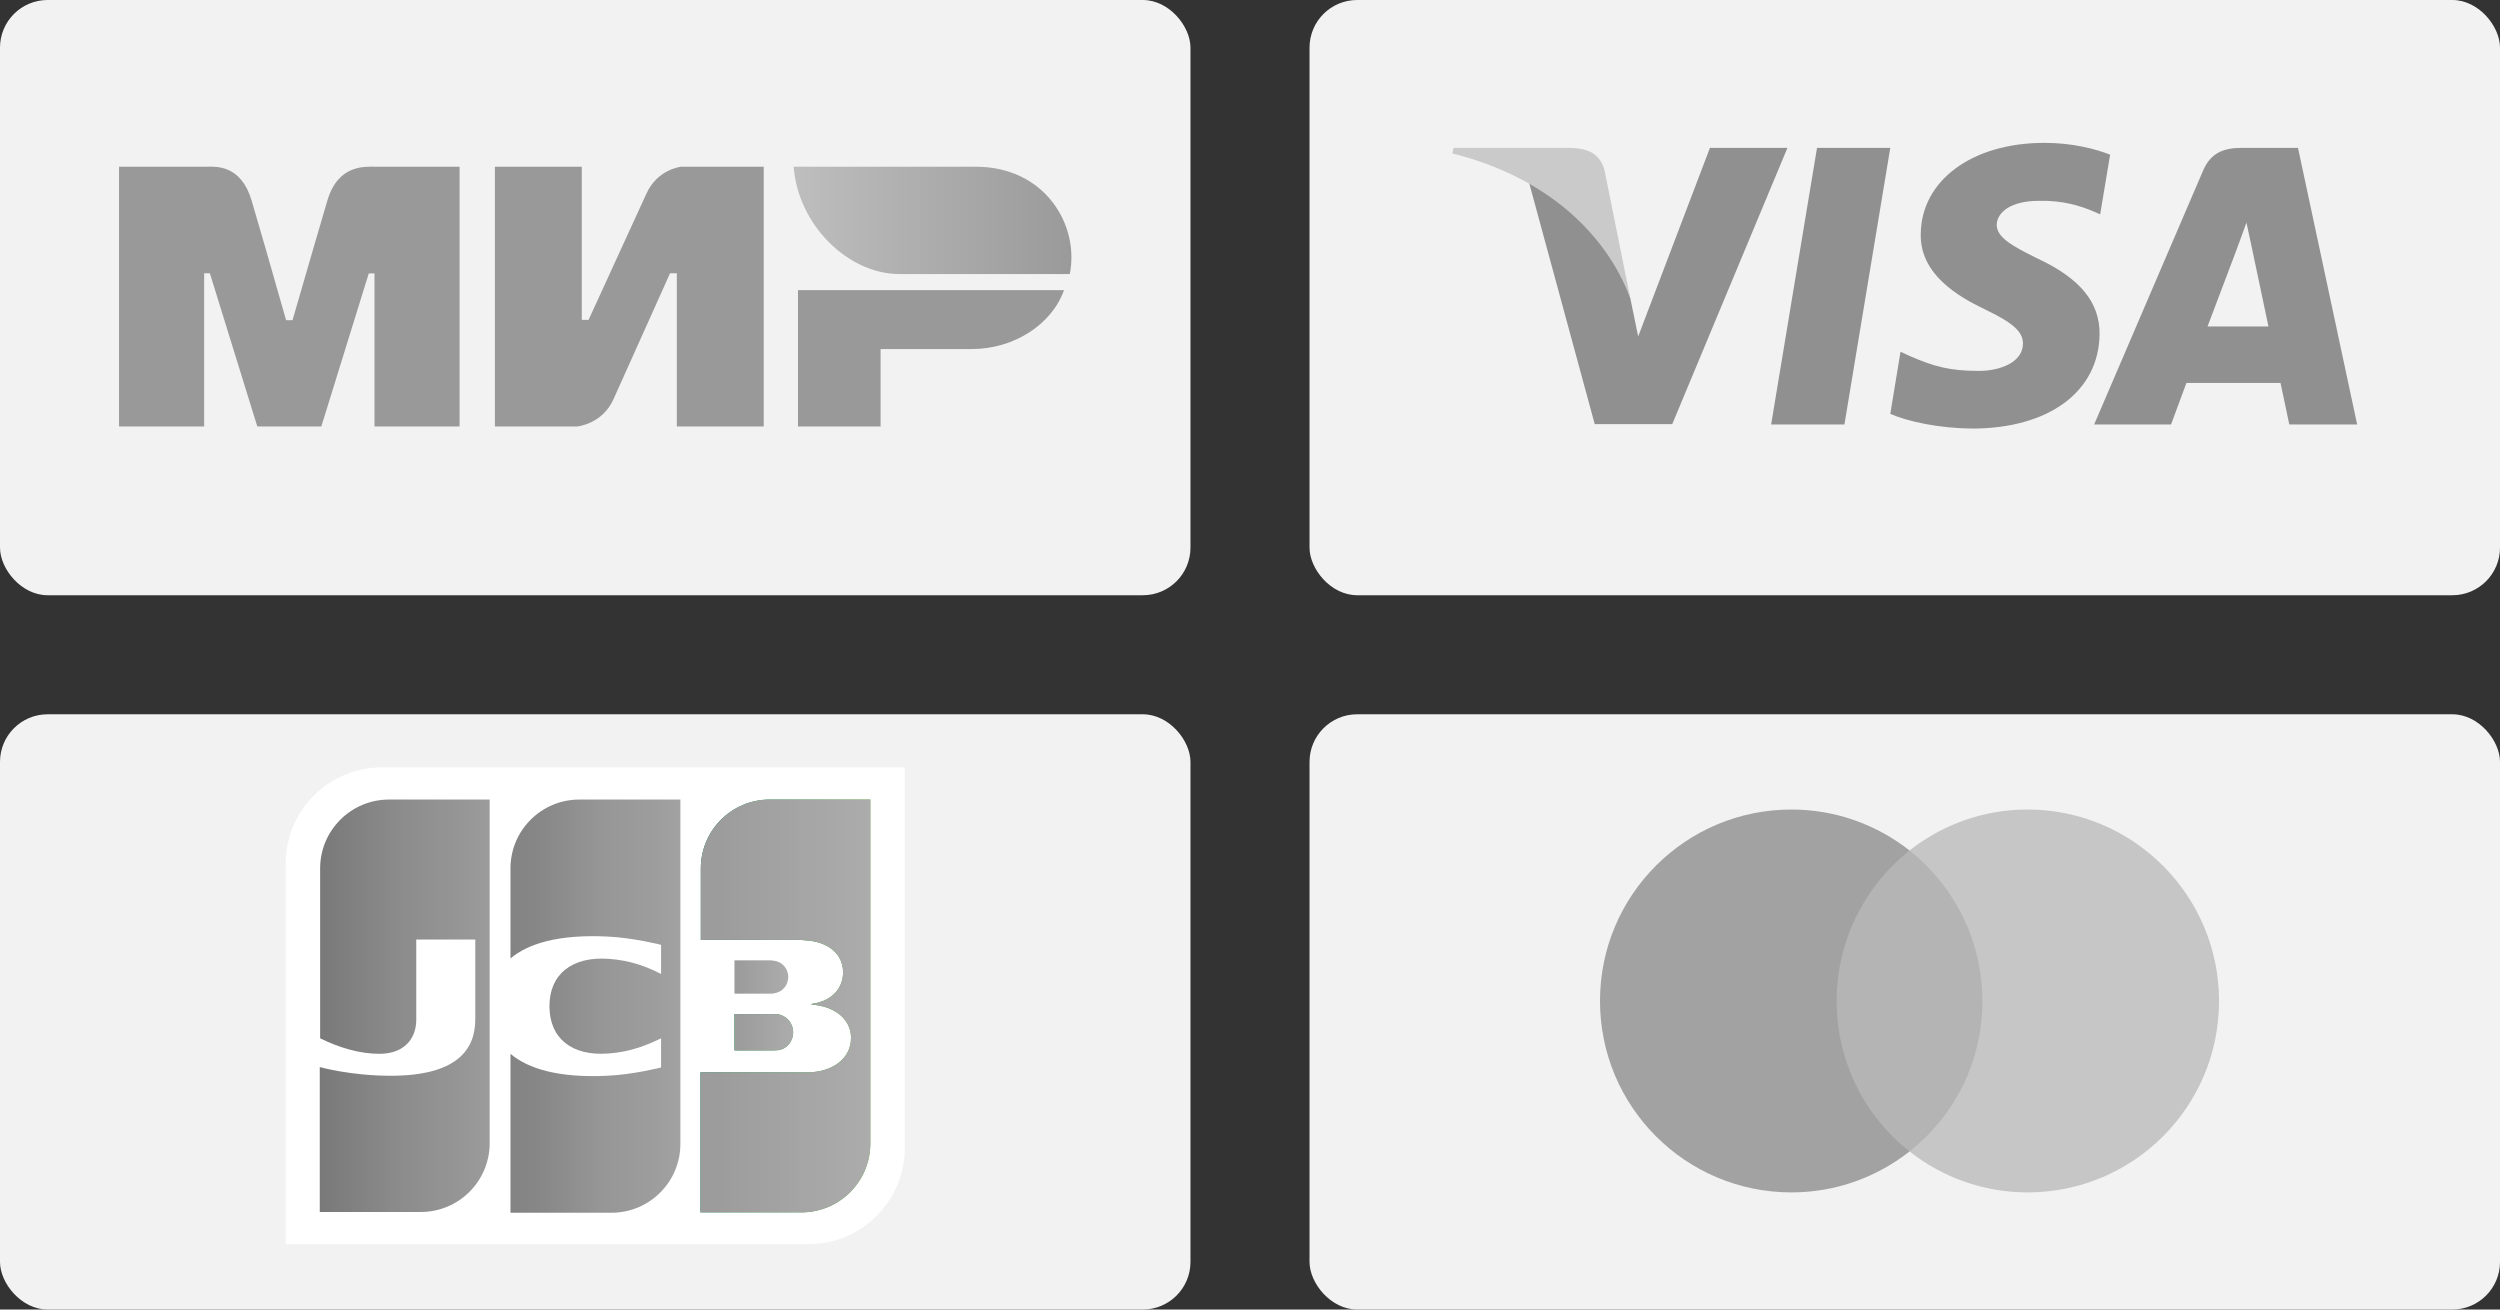
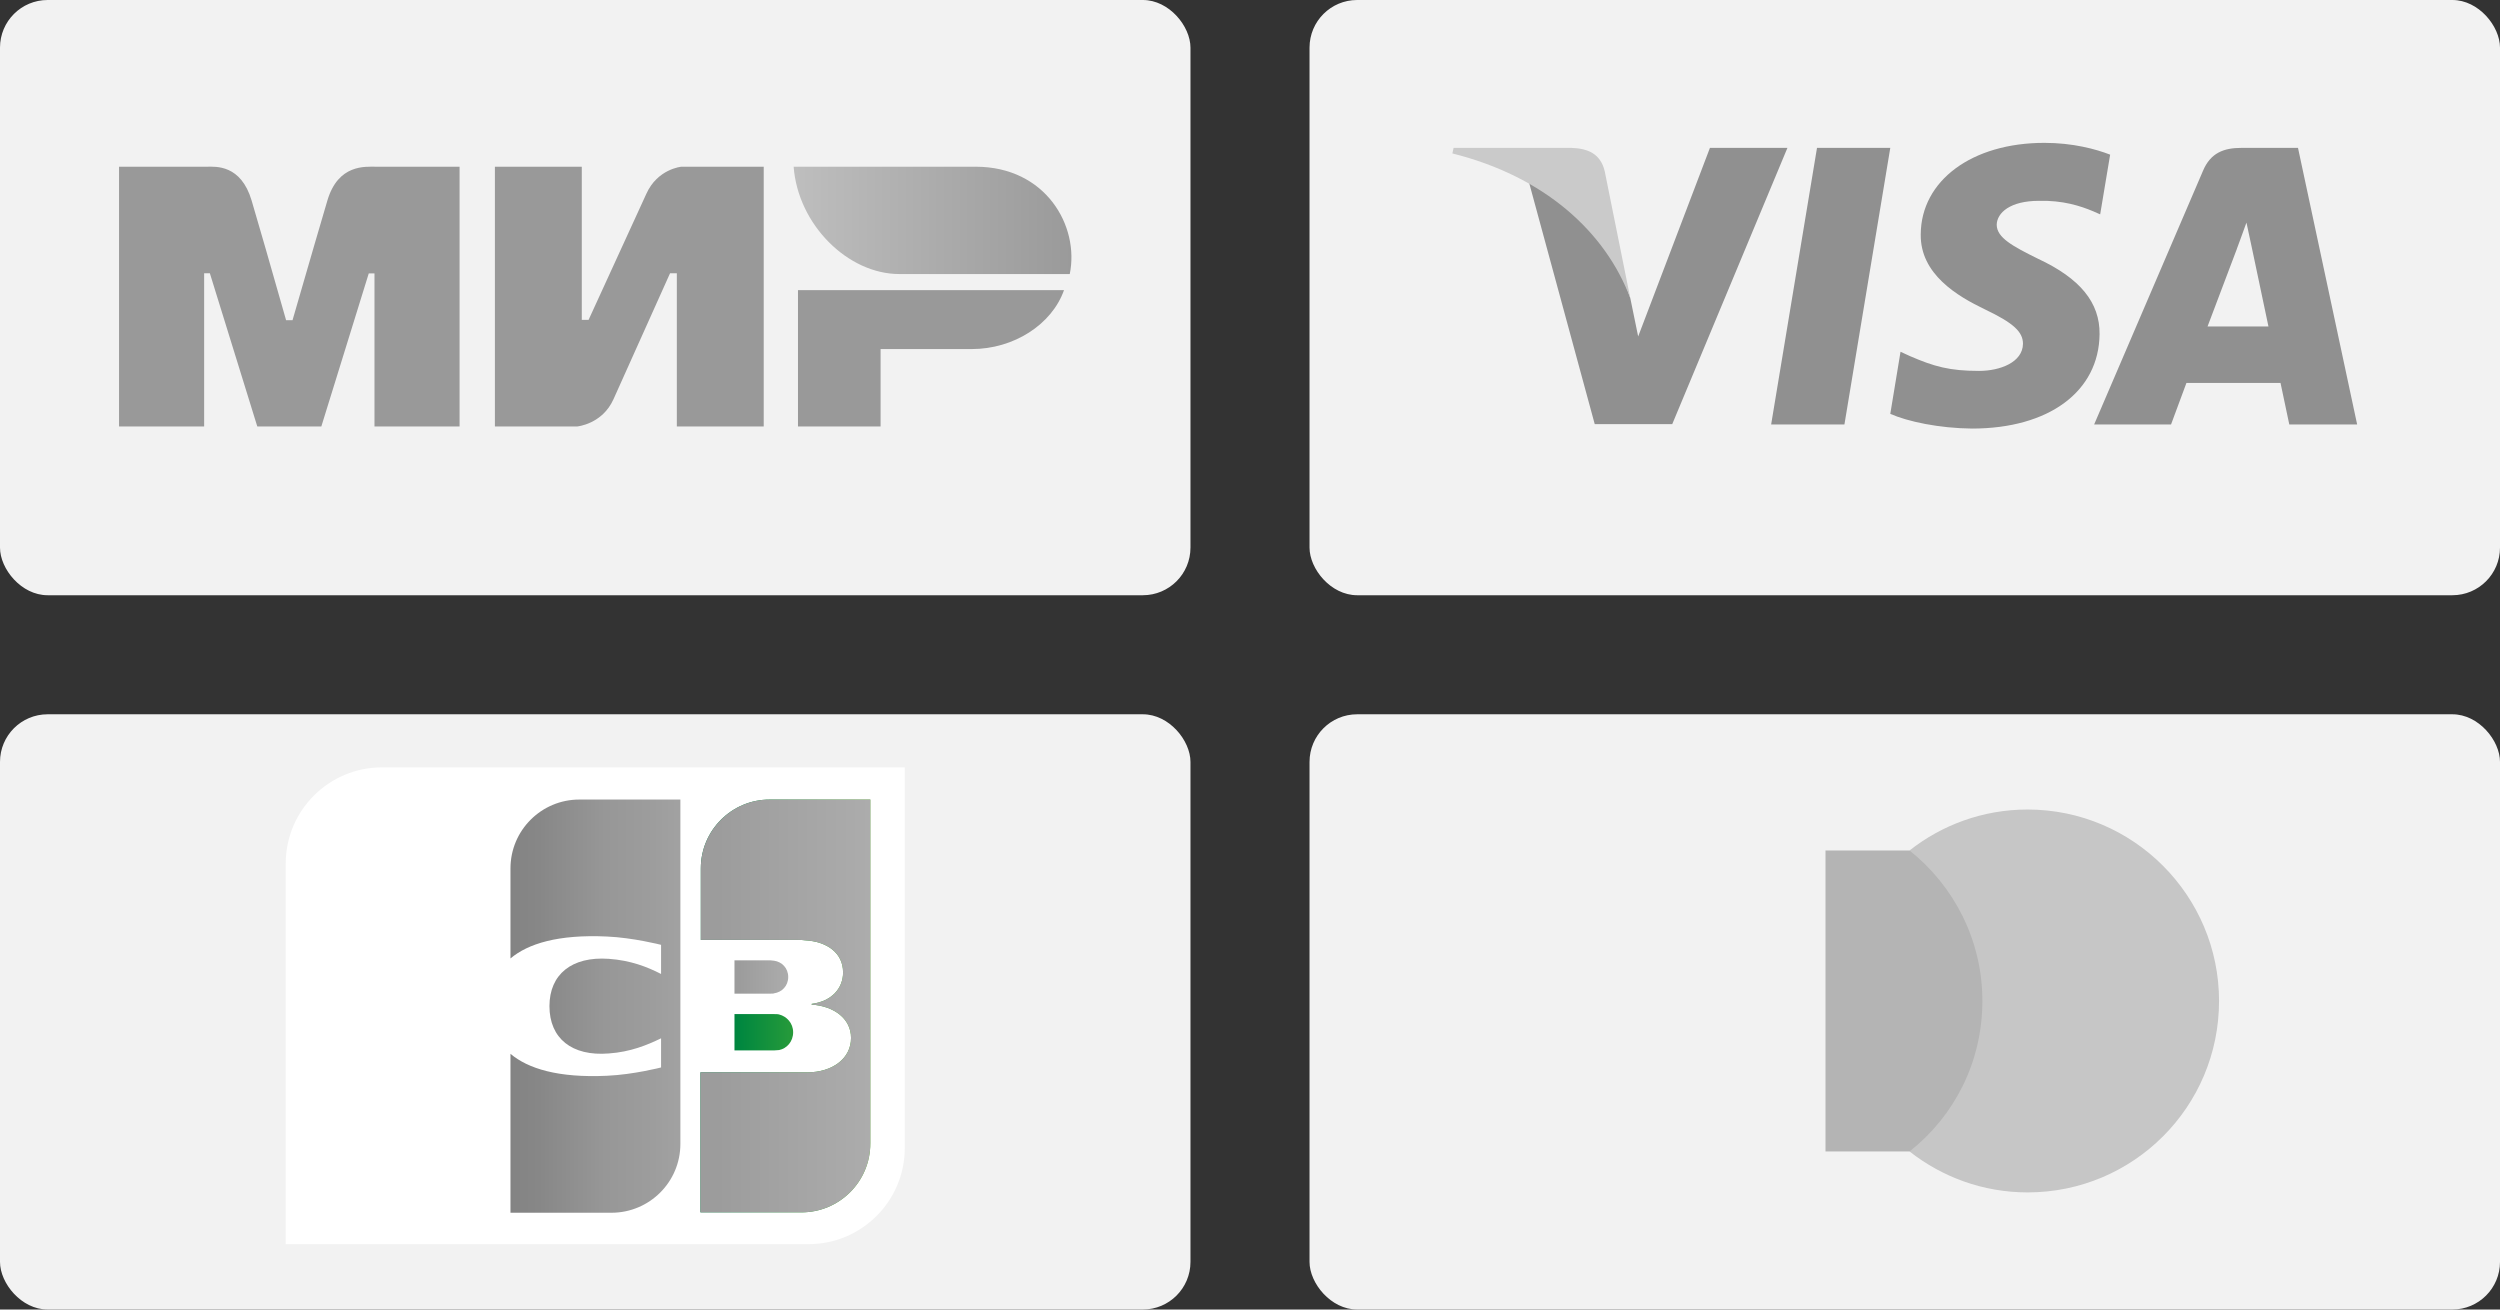
<svg xmlns="http://www.w3.org/2000/svg" width="105" height="55" viewBox="0 0 105 55" fill="none">
  <rect x="0" y="0" width="105" height="55" fill="#333333" stroke="none" />
  <rect width="50" height="25" rx="2" fill="#F2F2F2" />
  <path fill-rule="evenodd" clip-rule="evenodd" d="M8.699 7.002C9.056 7 10.118 6.904 10.568 8.422C10.871 9.445 11.354 11.12 12.016 13.448H12.286C12.996 10.994 13.484 9.319 13.75 8.422C14.204 6.888 15.341 7.002 15.795 7.002L19.302 7.002V17.911H15.728V11.482H15.488L13.496 17.911H10.806L8.814 11.477H8.574V17.911H5V7.002L8.699 7.002ZM24.435 7.002V13.435H24.72L27.144 8.145C27.614 7.092 28.617 7.002 28.617 7.002H32.076V17.911H28.427V11.477H28.142L25.766 16.768C25.295 17.816 24.245 17.911 24.245 17.911H20.786V7.002H24.435ZM44.688 12.186C44.179 13.628 42.581 14.661 40.811 14.661H36.985V17.911H33.515V12.186H44.688Z" fill="#999999" />
  <path fill-rule="evenodd" clip-rule="evenodd" d="M40.979 7.002H33.333C33.515 9.431 35.606 11.51 37.772 11.51H44.93C45.343 9.491 43.921 7.002 40.979 7.002Z" fill="url(#paint0_linear_4994_639)" />
  <rect x="55" width="50" height="25" rx="2" fill="#F2F2F2" />
  <g clip-path="url(#clip0_4994_639)">
    <path d="M77.466 17.827H74.388L76.314 6.211H79.392L77.466 17.827Z" fill="#909090" />
    <path d="M88.626 6.495C88.018 6.26 87.055 6 85.865 6C82.825 6 80.684 7.582 80.671 9.843C80.646 11.511 82.204 12.438 83.369 12.995C84.56 13.563 84.965 13.934 84.965 14.441C84.952 15.219 84.002 15.578 83.116 15.578C81.887 15.578 81.228 15.393 80.228 14.96L79.822 14.774L79.392 17.382C80.114 17.703 81.444 17.988 82.825 18C86.055 18 88.157 16.443 88.182 14.033C88.195 12.71 87.372 11.697 85.599 10.869C84.522 10.338 83.862 9.979 83.862 9.436C83.875 8.941 84.42 8.435 85.635 8.435C86.636 8.41 87.371 8.645 87.928 8.88L88.207 9.003L88.626 6.495V6.495Z" fill="#909090" />
    <path d="M92.717 13.712C92.97 13.044 93.946 10.461 93.946 10.461C93.933 10.486 94.199 9.782 94.351 9.349L94.566 10.35C94.566 10.35 95.149 13.131 95.275 13.712C94.794 13.712 93.325 13.712 92.717 13.712ZM96.516 6.211H94.135C93.401 6.211 92.843 6.42 92.526 7.174L87.954 17.827H91.184C91.184 17.827 91.716 16.393 91.83 16.084C92.184 16.084 95.326 16.084 95.782 16.084C95.871 16.492 96.15 17.827 96.15 17.827H99L96.516 6.211V6.211Z" fill="#909090" />
-     <path d="M71.817 6.211L68.803 14.132L68.473 12.525C67.916 10.671 66.168 8.658 64.217 7.656L66.979 17.814H70.234L75.072 6.211H71.817V6.211Z" fill="#909090" />
+     <path d="M71.817 6.211L68.803 14.132L68.473 12.525C67.916 10.671 66.168 8.658 64.217 7.656L66.979 17.814H70.234L75.072 6.211H71.817V6.211" fill="#909090" />
    <path d="M66.003 6.211H61.051L61 6.445C64.863 7.409 67.422 9.733 68.473 12.526L67.397 7.187C67.219 6.445 66.675 6.235 66.003 6.211Z" fill="#CACACA" />
  </g>
  <rect y="30" width="50" height="25" rx="2" fill="#F2F2F2" />
  <path d="M38 48.218C38 50.443 36.188 52.254 33.963 52.254H12V36.267C12 34.042 13.812 32.23 16.037 32.23H38V48.218V48.218Z" fill="white" />
  <path d="M30.848 44.117H32.517C32.565 44.117 32.676 44.102 32.724 44.102C33.041 44.038 33.312 43.752 33.312 43.355C33.312 42.973 33.041 42.687 32.724 42.608C32.676 42.592 32.58 42.592 32.517 42.592H30.848V44.117Z" fill="url(#paint1_linear_4994_639)" />
-   <path d="M30.848 44.117H32.517C32.565 44.117 32.676 44.102 32.724 44.102C33.041 44.038 33.312 43.752 33.312 43.355C33.312 42.973 33.041 42.687 32.724 42.608C32.676 42.592 32.58 42.592 32.517 42.592H30.848V44.117Z" fill="url(#paint2_linear_4994_639)" />
  <path d="M32.326 33.581C30.737 33.581 29.434 34.868 29.434 36.473V39.477H33.518C33.614 39.477 33.725 39.477 33.804 39.493C34.726 39.54 35.409 40.017 35.409 40.843C35.409 41.495 34.949 42.051 34.09 42.163V42.194C35.028 42.258 35.743 42.782 35.743 43.593C35.743 44.467 34.949 45.039 33.9 45.039H29.418V50.919H33.661C35.251 50.919 36.554 49.632 36.554 48.027V33.581H32.326Z" fill="url(#paint3_linear_4994_639)" />
  <path d="M32.326 33.581C30.737 33.581 29.434 34.868 29.434 36.473V39.477H33.518C33.614 39.477 33.725 39.477 33.804 39.493C34.726 39.54 35.409 40.017 35.409 40.843C35.409 41.495 34.949 42.051 34.09 42.163V42.194C35.028 42.258 35.743 42.782 35.743 43.593C35.743 44.467 34.949 45.039 33.9 45.039H29.418V50.919H33.661C35.251 50.919 36.554 49.632 36.554 48.027V33.581H32.326Z" fill="url(#paint4_linear_4994_639)" />
  <path d="M33.105 41.034C33.105 40.653 32.835 40.398 32.517 40.351C32.485 40.351 32.406 40.335 32.358 40.335H30.848V41.733H32.358C32.406 41.733 32.501 41.733 32.517 41.718C32.835 41.67 33.105 41.416 33.105 41.034Z" fill="url(#paint5_linear_4994_639)" />
-   <path d="M16.338 33.581C14.749 33.581 13.446 34.868 13.446 36.473V43.609C14.257 44.006 15.099 44.26 15.941 44.26C16.942 44.26 17.483 43.657 17.483 42.83V39.461H19.962V42.814C19.962 44.117 19.151 45.182 16.402 45.182C14.733 45.182 13.43 44.817 13.43 44.817V50.903H17.674C19.263 50.903 20.566 49.616 20.566 48.011V33.581H16.338V33.581Z" fill="url(#paint6_linear_4994_639)" />
  <path d="M24.332 33.581C22.743 33.581 21.44 34.868 21.44 36.473V40.255C22.171 39.636 23.442 39.238 25.492 39.334C26.589 39.381 27.765 39.683 27.765 39.683V40.907C27.177 40.605 26.478 40.335 25.572 40.271C24.015 40.16 23.077 40.923 23.077 42.258C23.077 43.609 24.015 44.372 25.572 44.245C26.478 44.181 27.177 43.895 27.765 43.609V44.833C27.765 44.833 26.605 45.134 25.492 45.182C23.442 45.278 22.171 44.88 21.44 44.26V50.935H25.683C27.273 50.935 28.576 49.648 28.576 48.043V33.581H24.332V33.581Z" fill="url(#paint7_linear_4994_639)" />
  <rect x="55" y="30" width="50" height="25" rx="2" fill="#F2F2F2" />
  <path d="M83.707 35.72H76.671V48.361H83.707V35.72Z" fill="#B4B4B4" />
-   <path d="M77.14 42.04C77.14 39.472 78.347 37.193 80.2 35.72C78.837 34.648 77.117 34 75.241 34C70.796 34 67.2 37.596 67.2 42.04C67.2 46.485 70.796 50.081 75.241 50.081C77.117 50.081 78.837 49.433 80.2 48.361C78.345 46.909 77.14 44.609 77.14 42.04Z" fill="#A2A2A2" />
  <path d="M93.2 42.04C93.2 46.485 89.604 50.081 85.16 50.081C83.284 50.081 81.564 49.433 80.2 48.361C82.076 46.886 83.26 44.609 83.26 42.04C83.26 39.472 82.053 37.193 80.2 35.72C81.561 34.648 83.281 34 85.157 34C89.604 34 93.2 37.62 93.2 42.04Z" fill="#C6C6C6" />
  <defs>
    <linearGradient id="paint0_linear_4994_639" x1="45" y1="9.838" x2="33.333" y2="9.838" gradientUnits="userSpaceOnUse">
      <stop stop-color="#9A9A9A" />
      <stop offset="1" stop-color="#BEBEBE" />
    </linearGradient>
    <linearGradient id="paint1_linear_4994_639" x1="29.431" y1="43.356" x2="36.573" y2="43.356" gradientUnits="userSpaceOnUse">
      <stop stop-color="#007940" />
      <stop offset="0.229" stop-color="#00873F" />
      <stop offset="0.743" stop-color="#40A737" />
      <stop offset="1" stop-color="#5CB531" />
    </linearGradient>
    <linearGradient id="paint2_linear_4994_639" x1="29.301" y1="43.352" x2="37.097" y2="43.352" gradientUnits="userSpaceOnUse">
      <stop stop-color="#9C9C9C" />
      <stop offset="0.229" stop-color="#9C9C9C" />
      <stop offset="0.743" stop-color="#B9B9B9" />
      <stop offset="1" stop-color="#BABABA" />
    </linearGradient>
    <linearGradient id="paint3_linear_4994_639" x1="29.431" y1="42.243" x2="36.573" y2="42.243" gradientUnits="userSpaceOnUse">
      <stop stop-color="#007940" />
      <stop offset="0.229" stop-color="#00873F" />
      <stop offset="0.743" stop-color="#40A737" />
      <stop offset="1" stop-color="#5CB531" />
    </linearGradient>
    <linearGradient id="paint4_linear_4994_639" x1="24.937" y1="42.225" x2="47.519" y2="42.225" gradientUnits="userSpaceOnUse">
      <stop stop-color="#9C9C9C" />
      <stop offset="0.229" stop-color="#9C9C9C" />
      <stop offset="0.743" stop-color="#B9B9B9" />
      <stop offset="1" stop-color="#BABABA" />
    </linearGradient>
    <linearGradient id="paint5_linear_4994_639" x1="29.431" y1="41.032" x2="36.573" y2="41.032" gradientUnits="userSpaceOnUse">
      <stop stop-color="#9C9C9C" />
      <stop offset="0.229" stop-color="#9C9C9C" />
      <stop offset="0.743" stop-color="#B9B9B9" />
      <stop offset="1" stop-color="#BABABA" />
    </linearGradient>
    <linearGradient id="paint6_linear_4994_639" x1="13.443" y1="42.243" x2="20.695" y2="42.243" gradientUnits="userSpaceOnUse">
      <stop stop-color="#797979" />
      <stop offset="0.475" stop-color="#8C8C8C" />
      <stop offset="0.826" stop-color="#969696" />
      <stop offset="1" stop-color="#9C9C9C" />
    </linearGradient>
    <linearGradient id="paint7_linear_4994_639" x1="21.399" y1="42.243" x2="28.442" y2="42.243" gradientUnits="userSpaceOnUse">
      <stop stop-color="#838383" />
      <stop offset="0.173" stop-color="#878787" />
      <stop offset="0.573" stop-color="#979797" />
      <stop offset="0.859" stop-color="#9D9D9D" />
      <stop offset="1" stop-color="#A1A1A1" />
    </linearGradient>
    <clipPath id="clip0_4994_639">
      <rect width="38" height="12" fill="white" transform="translate(61 6)" />
    </clipPath>
  </defs>
</svg>